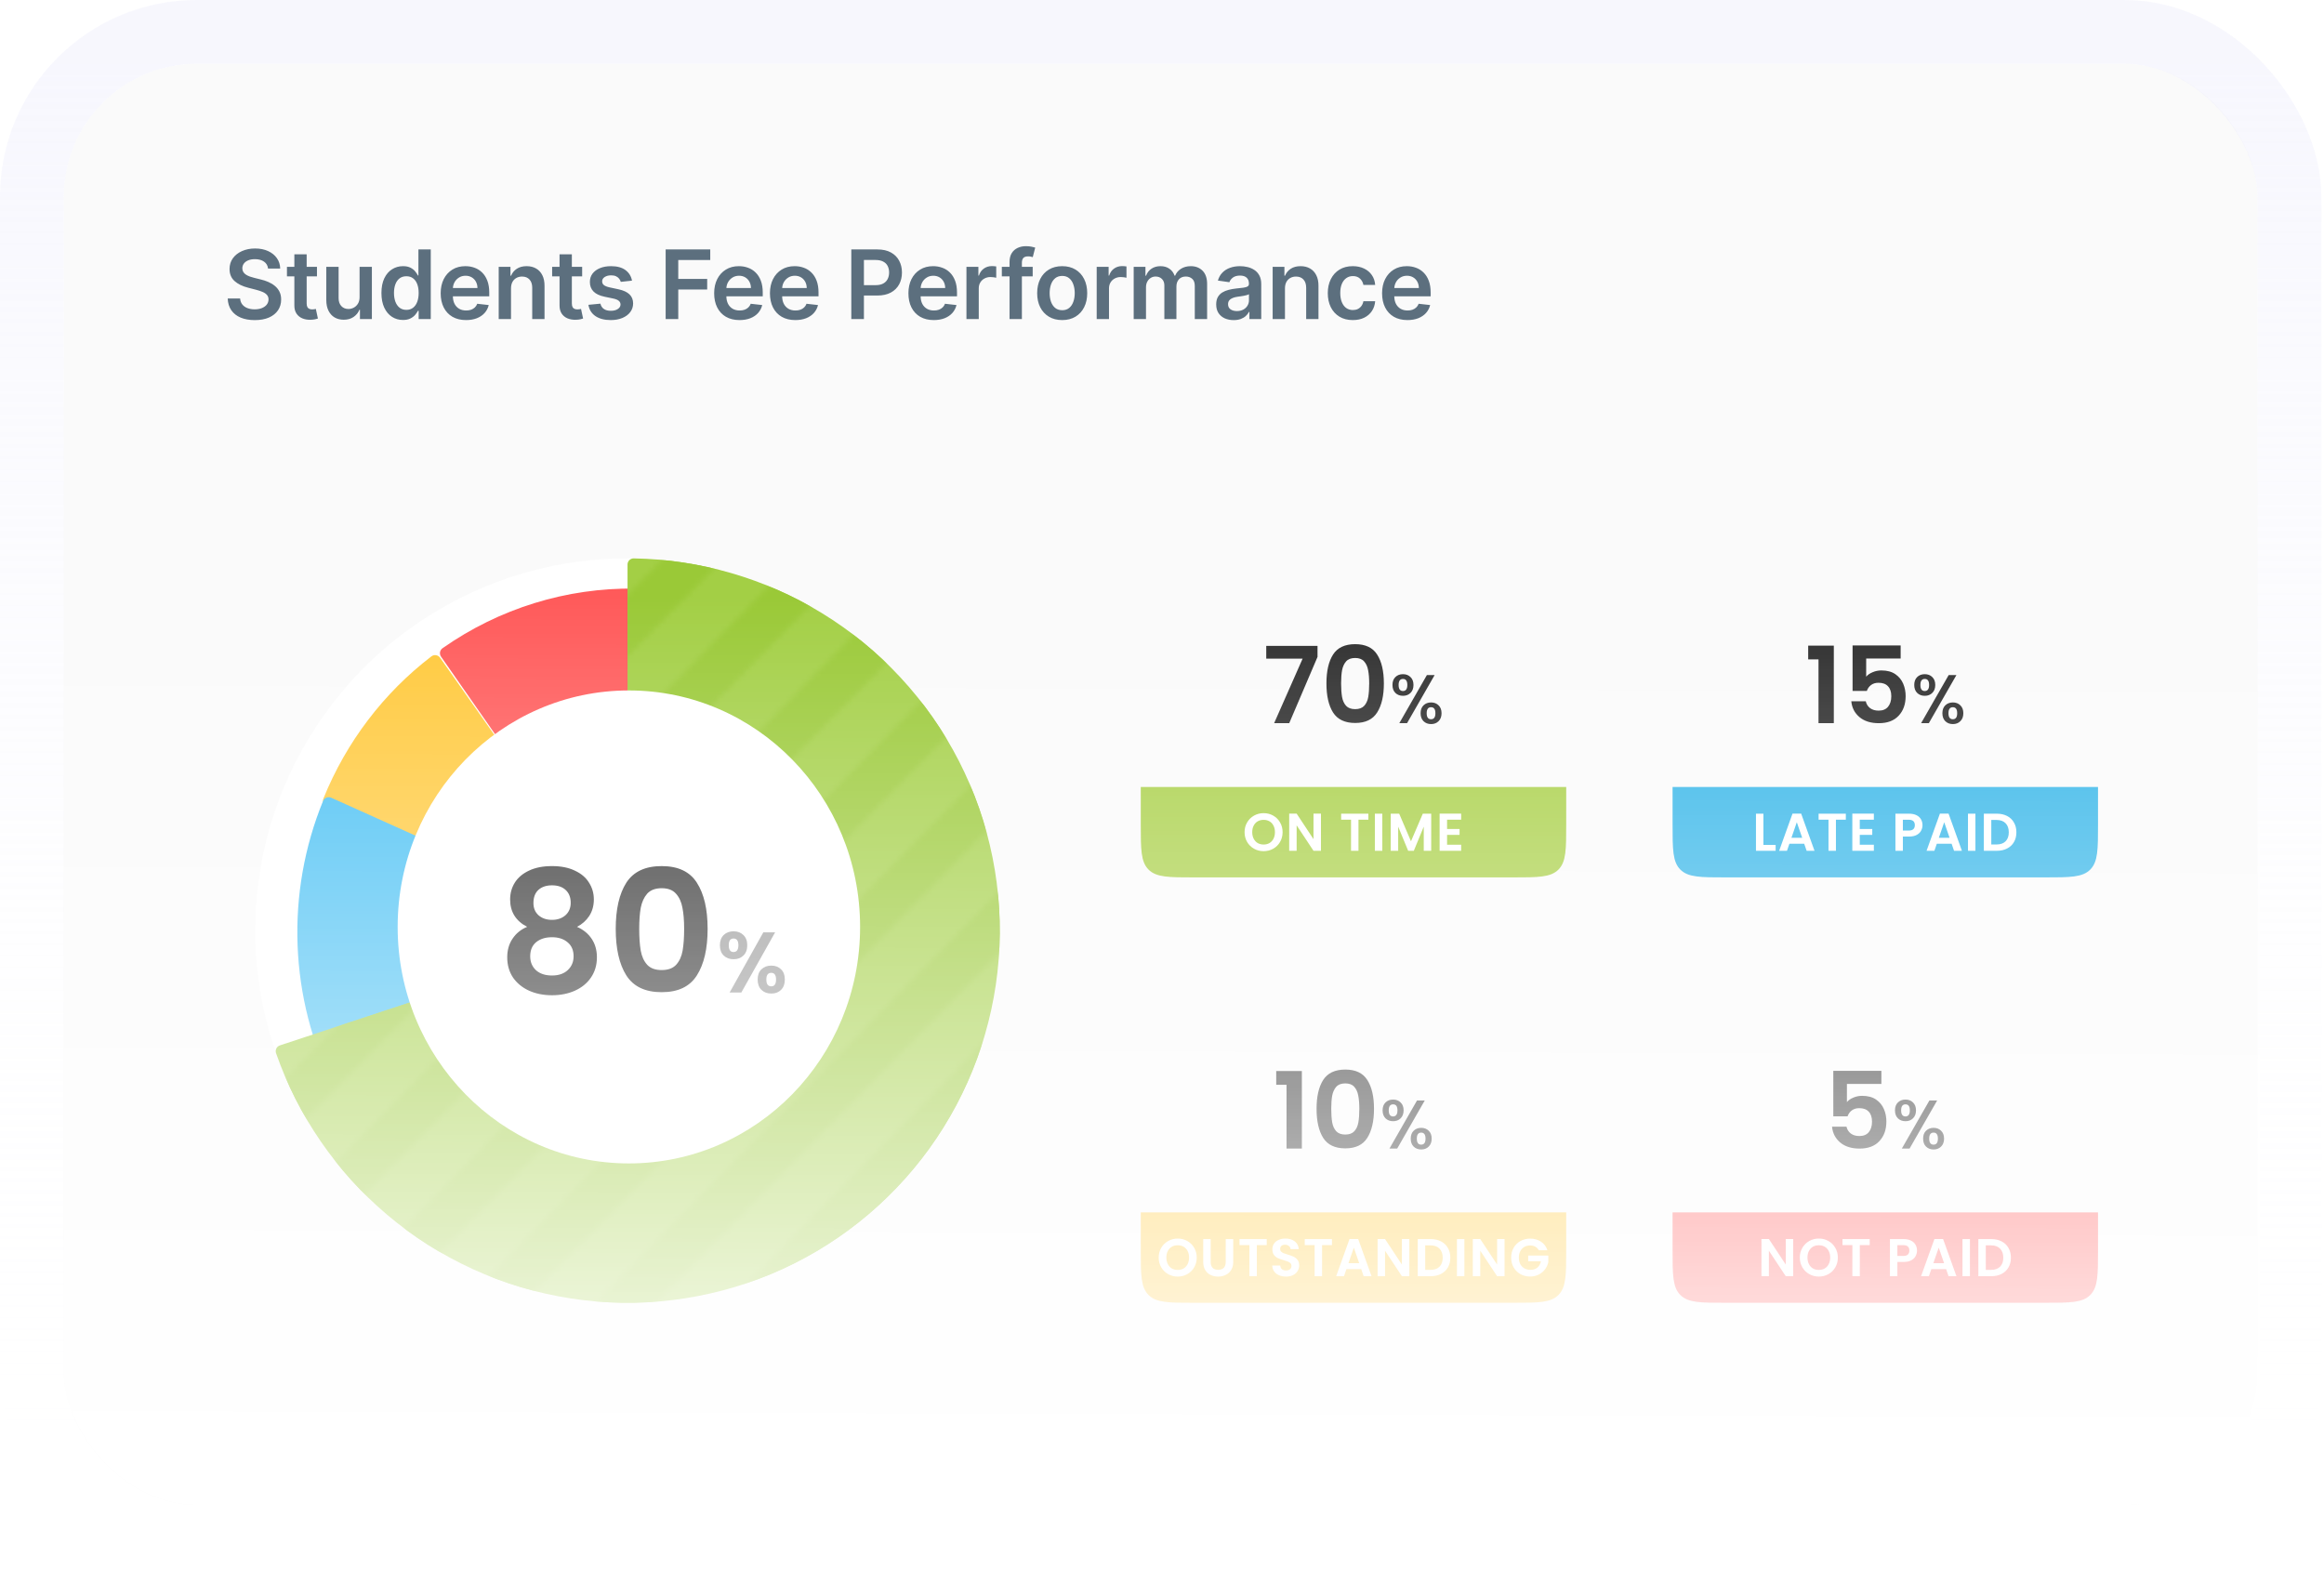
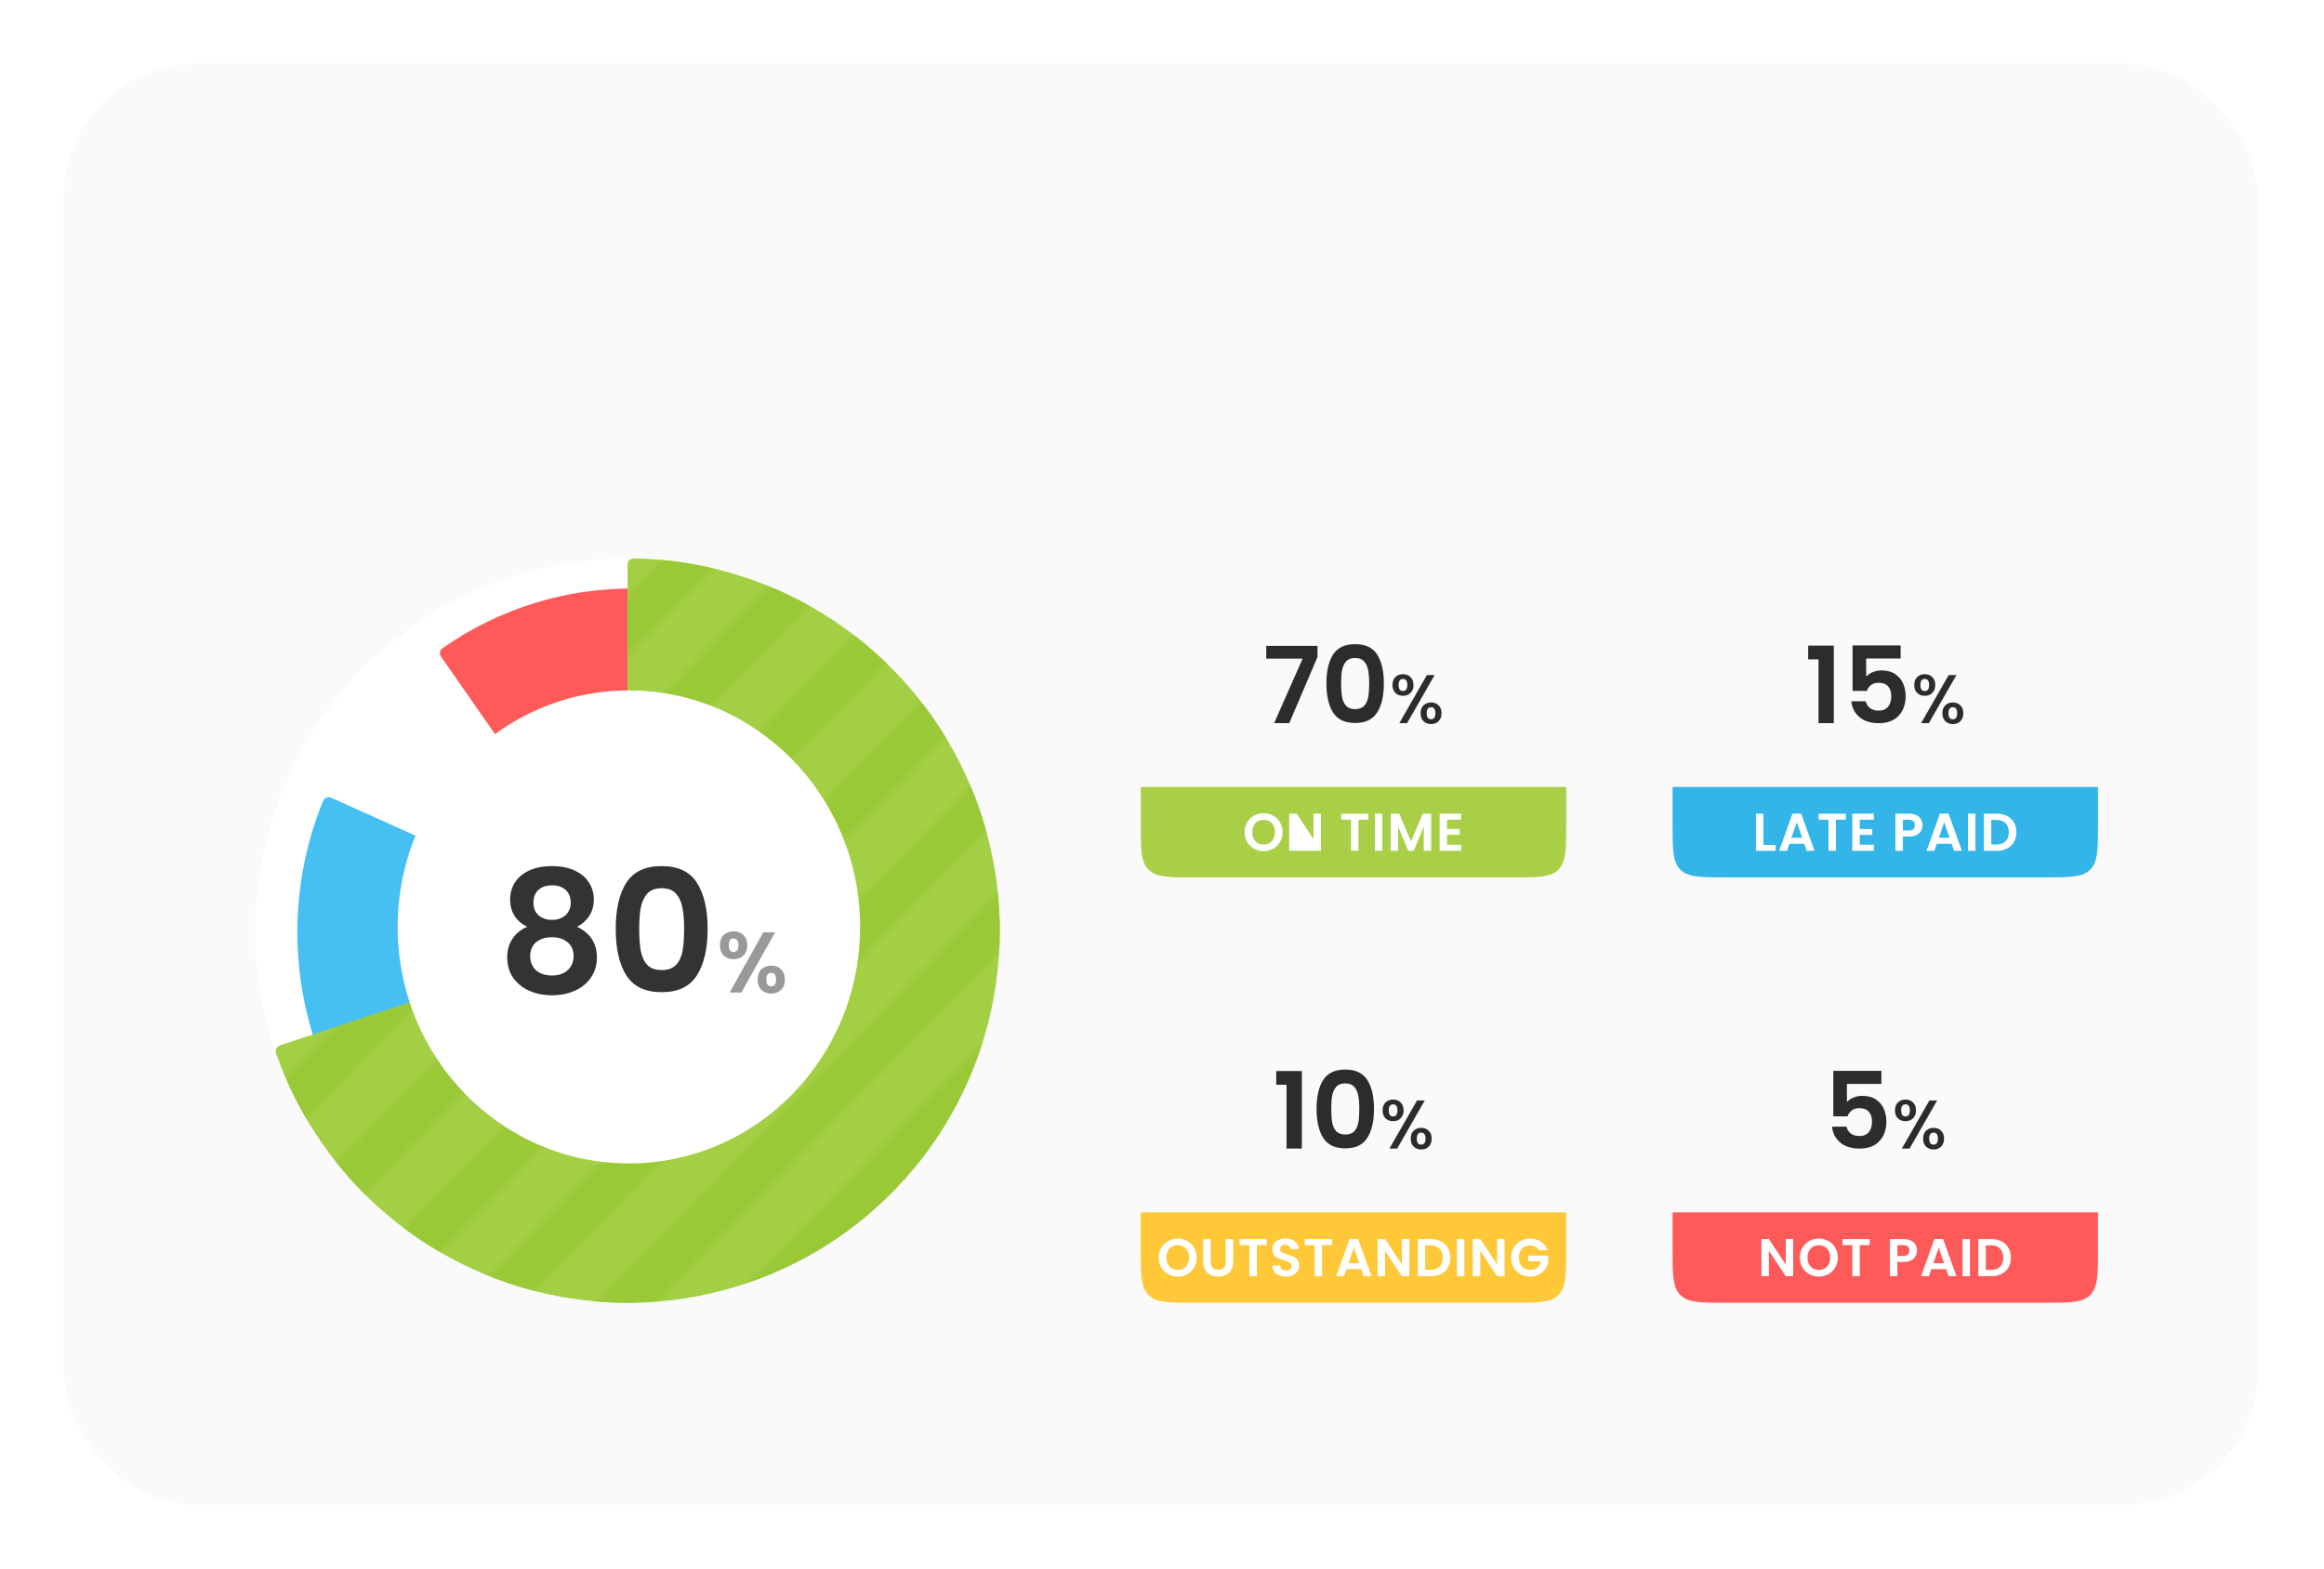
<svg xmlns="http://www.w3.org/2000/svg" width="437" height="295" viewBox="0 0 437 295" fill="none">
  <rect x="12" y="12" width="412.507" height="271" rx="25" fill="#FAFAFA" />
-   <path d="M50.406 50.508C50.346 49.95 50.094 49.515 49.651 49.204C49.212 48.893 48.641 48.737 47.938 48.737C47.444 48.737 47.02 48.812 46.666 48.961C46.312 49.11 46.042 49.312 45.854 49.568C45.667 49.824 45.571 50.116 45.567 50.444C45.567 50.717 45.629 50.953 45.752 51.153C45.88 51.354 46.053 51.524 46.27 51.665C46.487 51.801 46.728 51.916 46.992 52.01C47.256 52.104 47.523 52.182 47.791 52.246L49.019 52.553C49.513 52.668 49.988 52.824 50.444 53.02C50.904 53.216 51.315 53.463 51.678 53.761C52.044 54.06 52.334 54.42 52.547 54.842C52.76 55.264 52.867 55.758 52.867 56.325C52.867 57.092 52.67 57.767 52.278 58.351C51.886 58.93 51.32 59.384 50.578 59.712C49.841 60.036 48.948 60.198 47.9 60.198C46.881 60.198 45.997 60.041 45.247 59.725C44.501 59.41 43.918 58.95 43.496 58.344C43.078 57.739 42.852 57.002 42.818 56.133H45.151C45.185 56.589 45.326 56.968 45.573 57.271C45.82 57.573 46.142 57.799 46.538 57.948C46.939 58.097 47.386 58.172 47.881 58.172C48.396 58.172 48.848 58.095 49.236 57.942C49.628 57.784 49.935 57.567 50.156 57.29C50.378 57.008 50.491 56.68 50.495 56.305C50.491 55.965 50.391 55.683 50.195 55.462C49.999 55.236 49.724 55.048 49.37 54.899C49.021 54.746 48.611 54.609 48.143 54.49L46.653 54.106C45.575 53.83 44.723 53.41 44.097 52.847C43.474 52.281 43.163 51.528 43.163 50.591C43.163 49.82 43.372 49.144 43.79 48.565C44.212 47.985 44.785 47.535 45.509 47.216C46.234 46.892 47.054 46.73 47.97 46.73C48.899 46.73 49.713 46.892 50.412 47.216C51.115 47.535 51.667 47.981 52.068 48.552C52.468 49.119 52.675 49.771 52.688 50.508H50.406ZM59.601 50.182V51.972H53.957V50.182H59.601ZM55.35 47.83H57.664V57.047C57.664 57.358 57.711 57.597 57.805 57.763C57.903 57.925 58.031 58.035 58.188 58.095C58.346 58.155 58.521 58.185 58.713 58.185C58.858 58.185 58.99 58.174 59.109 58.153C59.233 58.131 59.326 58.112 59.39 58.095L59.78 59.904C59.657 59.947 59.48 59.994 59.249 60.045C59.024 60.096 58.747 60.126 58.419 60.134C57.839 60.151 57.317 60.064 56.852 59.872C56.388 59.676 56.019 59.374 55.747 58.965C55.478 58.555 55.346 58.044 55.35 57.43V47.83ZM67.614 55.871V50.182H69.928V60H67.684V58.255H67.582C67.361 58.805 66.996 59.254 66.489 59.604C65.986 59.953 65.366 60.128 64.629 60.128C63.986 60.128 63.417 59.985 62.922 59.7C62.432 59.41 62.049 58.99 61.772 58.44C61.495 57.886 61.356 57.217 61.356 56.433V50.182H63.67V56.075C63.67 56.697 63.841 57.192 64.181 57.558C64.522 57.925 64.97 58.108 65.524 58.108C65.865 58.108 66.195 58.025 66.515 57.859C66.834 57.693 67.096 57.445 67.301 57.117C67.51 56.785 67.614 56.369 67.614 55.871ZM75.771 60.173C75 60.173 74.309 59.974 73.7 59.578C73.091 59.182 72.609 58.606 72.255 57.852C71.902 57.098 71.725 56.182 71.725 55.104C71.725 54.013 71.904 53.092 72.262 52.342C72.624 51.588 73.112 51.019 73.725 50.636C74.339 50.248 75.023 50.054 75.777 50.054C76.353 50.054 76.826 50.152 77.196 50.348C77.567 50.54 77.861 50.772 78.078 51.045C78.296 51.313 78.464 51.567 78.583 51.805H78.679V46.909H81V60H78.724V58.453H78.583C78.464 58.692 78.291 58.945 78.066 59.214C77.84 59.478 77.541 59.704 77.171 59.891C76.8 60.079 76.333 60.173 75.771 60.173ZM76.416 58.274C76.907 58.274 77.324 58.142 77.669 57.878C78.014 57.609 78.277 57.236 78.456 56.759C78.635 56.282 78.724 55.726 78.724 55.091C78.724 54.456 78.635 53.904 78.456 53.435C78.281 52.967 78.021 52.602 77.676 52.342C77.335 52.082 76.915 51.952 76.416 51.952C75.901 51.952 75.471 52.087 75.125 52.355C74.78 52.624 74.52 52.994 74.346 53.467C74.171 53.94 74.083 54.481 74.083 55.091C74.083 55.705 74.171 56.252 74.346 56.734C74.525 57.211 74.787 57.588 75.132 57.865C75.481 58.138 75.909 58.274 76.416 58.274ZM87.632 60.192C86.647 60.192 85.797 59.987 85.082 59.578C84.37 59.165 83.822 58.581 83.439 57.827C83.055 57.068 82.864 56.175 82.864 55.148C82.864 54.139 83.055 53.252 83.439 52.489C83.826 51.722 84.368 51.126 85.062 50.7C85.757 50.269 86.573 50.054 87.51 50.054C88.116 50.054 88.687 50.152 89.224 50.348C89.765 50.54 90.242 50.838 90.655 51.243C91.073 51.648 91.401 52.163 91.64 52.79C91.878 53.412 91.998 54.153 91.998 55.014V55.724H83.95V54.164H89.78C89.775 53.721 89.68 53.327 89.492 52.981C89.305 52.632 89.042 52.357 88.706 52.157C88.373 51.957 87.986 51.856 87.542 51.856C87.069 51.856 86.654 51.972 86.296 52.202C85.938 52.428 85.659 52.726 85.459 53.097C85.263 53.463 85.162 53.866 85.158 54.305V55.666C85.158 56.237 85.263 56.727 85.471 57.136C85.68 57.541 85.972 57.852 86.347 58.07C86.722 58.283 87.161 58.389 87.664 58.389C88.001 58.389 88.305 58.342 88.578 58.249C88.851 58.151 89.087 58.008 89.287 57.82C89.488 57.633 89.639 57.401 89.741 57.124L91.902 57.367C91.765 57.938 91.505 58.436 91.122 58.862C90.743 59.284 90.257 59.612 89.665 59.847C89.072 60.077 88.395 60.192 87.632 60.192ZM96.089 54.247V60H93.775V50.182H95.987V51.85H96.102C96.328 51.3 96.688 50.864 97.182 50.54C97.681 50.216 98.297 50.054 99.029 50.054C99.707 50.054 100.297 50.199 100.8 50.489C101.307 50.778 101.699 51.198 101.976 51.748C102.257 52.298 102.396 52.965 102.392 53.749V60H100.078V54.106C100.078 53.45 99.907 52.937 99.566 52.566C99.23 52.195 98.763 52.01 98.167 52.01C97.762 52.01 97.402 52.099 97.086 52.278C96.775 52.453 96.53 52.707 96.351 53.039C96.177 53.371 96.089 53.774 96.089 54.247ZM109.467 50.182V51.972H103.823V50.182H109.467ZM105.216 47.83H107.53V57.047C107.53 57.358 107.577 57.597 107.671 57.763C107.769 57.925 107.896 58.035 108.054 58.095C108.212 58.155 108.386 58.185 108.578 58.185C108.723 58.185 108.855 58.174 108.975 58.153C109.098 58.131 109.192 58.112 109.256 58.095L109.646 59.904C109.522 59.947 109.345 59.994 109.115 60.045C108.889 60.096 108.612 60.126 108.284 60.134C107.705 60.151 107.183 60.064 106.718 59.872C106.254 59.676 105.885 59.374 105.612 58.965C105.344 58.555 105.212 58.044 105.216 57.43V47.83ZM118.841 52.777L116.732 53.007C116.672 52.794 116.568 52.594 116.419 52.406C116.274 52.219 116.078 52.068 115.831 51.952C115.583 51.837 115.281 51.78 114.923 51.78C114.441 51.78 114.037 51.884 113.708 52.093C113.385 52.302 113.225 52.572 113.229 52.905C113.225 53.19 113.329 53.423 113.542 53.602C113.76 53.781 114.117 53.928 114.616 54.043L116.291 54.401C117.22 54.601 117.91 54.918 118.362 55.353C118.818 55.788 119.048 56.356 119.052 57.06C119.048 57.678 118.867 58.223 118.509 58.696C118.155 59.165 117.663 59.531 117.032 59.795C116.402 60.06 115.677 60.192 114.859 60.192C113.657 60.192 112.69 59.94 111.957 59.438C111.224 58.93 110.787 58.225 110.647 57.322L112.903 57.104C113.005 57.548 113.223 57.882 113.555 58.108C113.887 58.334 114.32 58.447 114.853 58.447C115.402 58.447 115.843 58.334 116.176 58.108C116.512 57.882 116.681 57.603 116.681 57.271C116.681 56.989 116.572 56.757 116.355 56.574C116.142 56.391 115.809 56.25 115.358 56.152L113.683 55.8C112.741 55.604 112.044 55.274 111.593 54.81C111.141 54.341 110.917 53.749 110.921 53.033C110.917 52.428 111.081 51.903 111.414 51.46C111.75 51.013 112.217 50.668 112.814 50.425C113.414 50.178 114.107 50.054 114.891 50.054C116.041 50.054 116.947 50.299 117.608 50.789C118.272 51.279 118.684 51.942 118.841 52.777ZM125.167 60V46.909H133.554V48.897H127.539V52.451H132.978V54.439H127.539V60H125.167ZM139.058 60.192C138.073 60.192 137.223 59.987 136.507 59.578C135.796 59.165 135.248 58.581 134.865 57.827C134.481 57.068 134.289 56.175 134.289 55.148C134.289 54.139 134.481 53.252 134.865 52.489C135.252 51.722 135.794 51.126 136.488 50.7C137.183 50.269 137.999 50.054 138.936 50.054C139.541 50.054 140.112 50.152 140.649 50.348C141.191 50.54 141.668 50.838 142.081 51.243C142.499 51.648 142.827 52.163 143.066 52.79C143.304 53.412 143.424 54.153 143.424 55.014V55.724H135.376V54.164H141.206C141.201 53.721 141.105 53.327 140.918 52.981C140.73 52.632 140.468 52.357 140.132 52.157C139.799 51.957 139.411 51.856 138.968 51.856C138.495 51.856 138.08 51.972 137.722 52.202C137.364 52.428 137.085 52.726 136.884 53.097C136.688 53.463 136.588 53.866 136.584 54.305V55.666C136.584 56.237 136.688 56.727 136.897 57.136C137.106 57.541 137.398 57.852 137.773 58.07C138.148 58.283 138.587 58.389 139.09 58.389C139.426 58.389 139.731 58.342 140.004 58.249C140.277 58.151 140.513 58.008 140.713 57.82C140.914 57.633 141.065 57.401 141.167 57.124L143.328 57.367C143.191 57.938 142.931 58.436 142.548 58.862C142.169 59.284 141.683 59.612 141.09 59.847C140.498 60.077 139.821 60.192 139.058 60.192ZM149.548 60.192C148.563 60.192 147.713 59.987 146.997 59.578C146.286 59.165 145.738 58.581 145.355 57.827C144.971 57.068 144.779 56.175 144.779 55.148C144.779 54.139 144.971 53.252 145.355 52.489C145.742 51.722 146.283 51.126 146.978 50.7C147.673 50.269 148.489 50.054 149.426 50.054C150.031 50.054 150.602 50.152 151.139 50.348C151.681 50.54 152.158 50.838 152.571 51.243C152.989 51.648 153.317 52.163 153.556 52.79C153.794 53.412 153.913 54.153 153.913 55.014V55.724H145.866V54.164H151.695C151.691 53.721 151.595 53.327 151.408 52.981C151.22 52.632 150.958 52.357 150.622 52.157C150.289 51.957 149.901 51.856 149.458 51.856C148.985 51.856 148.57 51.972 148.212 52.202C147.854 52.428 147.575 52.726 147.374 53.097C147.178 53.463 147.078 53.866 147.074 54.305V55.666C147.074 56.237 147.178 56.727 147.387 57.136C147.596 57.541 147.888 57.852 148.263 58.07C148.638 58.283 149.077 58.389 149.58 58.389C149.916 58.389 150.221 58.342 150.494 58.249C150.766 58.151 151.003 58.008 151.203 57.82C151.404 57.633 151.555 57.401 151.657 57.124L153.818 57.367C153.681 57.938 153.421 58.436 153.038 58.862C152.658 59.284 152.173 59.612 151.58 59.847C150.988 60.077 150.31 60.192 149.548 60.192ZM160.078 60V46.909H164.987C165.993 46.909 166.837 47.097 167.518 47.472C168.205 47.847 168.722 48.362 169.072 49.019C169.425 49.67 169.602 50.412 169.602 51.243C169.602 52.082 169.425 52.828 169.072 53.48C168.718 54.132 168.196 54.646 167.506 55.021C166.815 55.391 165.965 55.577 164.955 55.577H161.702V53.627H164.636C165.224 53.627 165.705 53.525 166.08 53.32C166.455 53.116 166.732 52.834 166.911 52.477C167.094 52.119 167.186 51.707 167.186 51.243C167.186 50.778 167.094 50.369 166.911 50.016C166.732 49.662 166.453 49.387 166.074 49.191C165.699 48.991 165.215 48.891 164.623 48.891H162.45V60H160.078ZM175.586 60.192C174.601 60.192 173.751 59.987 173.035 59.578C172.324 59.165 171.776 58.581 171.393 57.827C171.009 57.068 170.817 56.175 170.817 55.148C170.817 54.139 171.009 53.252 171.393 52.489C171.78 51.722 172.322 51.126 173.016 50.7C173.711 50.269 174.527 50.054 175.464 50.054C176.069 50.054 176.641 50.152 177.177 50.348C177.719 50.54 178.196 50.838 178.609 51.243C179.027 51.648 179.355 52.163 179.594 52.79C179.832 53.412 179.952 54.153 179.952 55.014V55.724H171.904V54.164H177.734C177.729 53.721 177.633 53.327 177.446 52.981C177.258 52.632 176.996 52.357 176.66 52.157C176.327 51.957 175.94 51.856 175.496 51.856C175.023 51.856 174.608 51.972 174.25 52.202C173.892 52.428 173.613 52.726 173.413 53.097C173.217 53.463 173.116 53.866 173.112 54.305V55.666C173.112 56.237 173.217 56.727 173.425 57.136C173.634 57.541 173.926 57.852 174.301 58.07C174.676 58.283 175.115 58.389 175.618 58.389C175.954 58.389 176.259 58.342 176.532 58.249C176.805 58.151 177.041 58.008 177.241 57.82C177.442 57.633 177.593 57.401 177.695 57.124L179.856 57.367C179.719 57.938 179.459 58.436 179.076 58.862C178.697 59.284 178.211 59.612 177.618 59.847C177.026 60.077 176.349 60.192 175.586 60.192ZM181.729 60V50.182H183.973V51.818H184.075C184.254 51.251 184.561 50.815 184.995 50.508C185.434 50.197 185.935 50.041 186.498 50.041C186.625 50.041 186.768 50.048 186.926 50.06C187.088 50.069 187.222 50.084 187.329 50.105V52.234C187.231 52.2 187.075 52.17 186.862 52.144C186.653 52.114 186.451 52.099 186.255 52.099C185.833 52.099 185.454 52.191 185.117 52.374C184.785 52.553 184.522 52.803 184.331 53.122C184.139 53.442 184.043 53.81 184.043 54.228V60H181.729ZM194.186 50.182V51.972H188.382V50.182H194.186ZM189.833 60V49.255C189.833 48.594 189.97 48.045 190.242 47.606C190.519 47.167 190.89 46.839 191.355 46.621C191.819 46.404 192.335 46.295 192.901 46.295C193.302 46.295 193.658 46.327 193.969 46.391C194.28 46.455 194.51 46.513 194.659 46.564L194.199 48.354C194.101 48.324 193.977 48.294 193.828 48.264C193.679 48.23 193.513 48.213 193.33 48.213C192.899 48.213 192.595 48.318 192.416 48.526C192.241 48.731 192.154 49.025 192.154 49.408V60H189.833ZM199.732 60.192C198.773 60.192 197.942 59.981 197.239 59.559C196.536 59.137 195.99 58.547 195.603 57.788C195.219 57.03 195.027 56.144 195.027 55.129C195.027 54.115 195.219 53.227 195.603 52.464C195.99 51.701 196.536 51.109 197.239 50.687C197.942 50.265 198.773 50.054 199.732 50.054C200.691 50.054 201.522 50.265 202.225 50.687C202.928 51.109 203.471 51.701 203.855 52.464C204.243 53.227 204.436 54.115 204.436 55.129C204.436 56.144 204.243 57.03 203.855 57.788C203.471 58.547 202.928 59.137 202.225 59.559C201.522 59.981 200.691 60.192 199.732 60.192ZM199.745 58.338C200.265 58.338 200.699 58.195 201.049 57.91C201.398 57.62 201.658 57.232 201.828 56.746C202.003 56.261 202.091 55.719 202.091 55.123C202.091 54.522 202.003 53.979 201.828 53.493C201.658 53.003 201.398 52.613 201.049 52.323C200.699 52.033 200.265 51.889 199.745 51.889C199.212 51.889 198.769 52.033 198.415 52.323C198.066 52.613 197.804 53.003 197.629 53.493C197.458 53.979 197.373 54.522 197.373 55.123C197.373 55.719 197.458 56.261 197.629 56.746C197.804 57.232 198.066 57.62 198.415 57.91C198.769 58.195 199.212 58.338 199.745 58.338ZM206.22 60V50.182H208.464V51.818H208.566C208.745 51.251 209.052 50.815 209.487 50.508C209.926 50.197 210.426 50.041 210.989 50.041C211.117 50.041 211.259 50.048 211.417 50.06C211.579 50.069 211.713 50.084 211.82 50.105V52.234C211.722 52.2 211.566 52.17 211.353 52.144C211.144 52.114 210.942 52.099 210.746 52.099C210.324 52.099 209.945 52.191 209.608 52.374C209.276 52.553 209.014 52.803 208.822 53.122C208.63 53.442 208.534 53.81 208.534 54.228V60H206.22ZM213.177 60V50.182H215.389V51.85H215.504C215.708 51.288 216.047 50.849 216.52 50.533C216.993 50.214 217.558 50.054 218.214 50.054C218.879 50.054 219.439 50.216 219.895 50.54C220.355 50.859 220.679 51.296 220.867 51.85H220.969C221.186 51.305 221.553 50.87 222.068 50.546C222.588 50.218 223.204 50.054 223.916 50.054C224.819 50.054 225.556 50.34 226.127 50.91C226.698 51.481 226.984 52.315 226.984 53.41V60H224.664V53.768C224.664 53.158 224.502 52.713 224.178 52.432C223.854 52.146 223.458 52.004 222.989 52.004C222.431 52.004 221.994 52.178 221.679 52.528C221.367 52.873 221.212 53.322 221.212 53.876V60H218.943V53.672C218.943 53.165 218.789 52.76 218.483 52.457C218.18 52.155 217.784 52.004 217.294 52.004C216.961 52.004 216.659 52.089 216.386 52.259C216.113 52.425 215.896 52.662 215.734 52.969C215.572 53.271 215.491 53.625 215.491 54.03V60H213.177ZM231.977 60.198C231.355 60.198 230.794 60.087 230.296 59.866C229.801 59.64 229.409 59.307 229.119 58.869C228.834 58.43 228.691 57.889 228.691 57.245C228.691 56.691 228.793 56.233 228.998 55.871C229.203 55.508 229.482 55.219 229.835 55.001C230.189 54.784 230.587 54.62 231.031 54.509C231.478 54.394 231.94 54.311 232.418 54.26C232.993 54.2 233.46 54.147 233.818 54.1C234.176 54.049 234.436 53.972 234.597 53.87C234.764 53.764 234.847 53.599 234.847 53.378V53.34C234.847 52.858 234.704 52.485 234.418 52.221C234.133 51.957 233.722 51.825 233.185 51.825C232.618 51.825 232.168 51.948 231.836 52.195C231.508 52.443 231.286 52.734 231.171 53.071L229.011 52.764C229.181 52.168 229.462 51.669 229.855 51.269C230.247 50.864 230.726 50.561 231.293 50.361C231.86 50.156 232.486 50.054 233.172 50.054C233.645 50.054 234.116 50.109 234.585 50.22C235.053 50.331 235.482 50.514 235.869 50.77C236.257 51.021 236.568 51.364 236.803 51.799C237.041 52.234 237.161 52.777 237.161 53.429V60H234.936V58.651H234.86C234.719 58.924 234.521 59.18 234.265 59.418C234.014 59.653 233.696 59.842 233.313 59.987C232.933 60.128 232.488 60.198 231.977 60.198ZM232.578 58.498C233.042 58.498 233.445 58.406 233.786 58.223C234.127 58.035 234.389 57.788 234.572 57.481C234.759 57.175 234.853 56.84 234.853 56.478V55.321C234.781 55.381 234.657 55.436 234.482 55.487C234.312 55.538 234.12 55.583 233.907 55.621C233.694 55.66 233.483 55.694 233.274 55.724C233.065 55.754 232.884 55.779 232.731 55.8C232.386 55.847 232.077 55.924 231.804 56.031C231.531 56.137 231.316 56.286 231.159 56.478C231.001 56.666 230.922 56.908 230.922 57.207C230.922 57.633 231.078 57.955 231.389 58.172C231.7 58.389 232.096 58.498 232.578 58.498ZM241.621 54.247V60H239.307V50.182H241.519V51.85H241.634C241.86 51.3 242.22 50.864 242.714 50.54C243.213 50.216 243.829 50.054 244.562 50.054C245.239 50.054 245.829 50.199 246.332 50.489C246.839 50.778 247.231 51.198 247.508 51.748C247.79 52.298 247.928 52.965 247.924 53.749V60H245.61V54.106C245.61 53.45 245.439 52.937 245.099 52.566C244.762 52.195 244.295 52.01 243.699 52.01C243.294 52.01 242.934 52.099 242.618 52.278C242.307 52.453 242.062 52.707 241.883 53.039C241.709 53.371 241.621 53.774 241.621 54.247ZM254.379 60.192C253.399 60.192 252.557 59.977 251.854 59.546C251.155 59.116 250.616 58.521 250.237 57.763C249.862 57 249.674 56.122 249.674 55.129C249.674 54.132 249.866 53.252 250.25 52.489C250.633 51.722 251.174 51.126 251.873 50.7C252.576 50.269 253.407 50.054 254.366 50.054C255.163 50.054 255.868 50.201 256.482 50.495C257.1 50.785 257.592 51.196 257.958 51.729C258.325 52.257 258.534 52.875 258.585 53.582H256.373C256.284 53.109 256.071 52.715 255.734 52.4C255.401 52.08 254.956 51.92 254.398 51.92C253.925 51.92 253.509 52.048 253.151 52.304C252.794 52.555 252.514 52.918 252.314 53.391C252.118 53.864 252.02 54.43 252.02 55.091C252.02 55.76 252.118 56.335 252.314 56.817C252.51 57.294 252.785 57.663 253.139 57.923C253.497 58.178 253.916 58.306 254.398 58.306C254.739 58.306 255.044 58.242 255.312 58.114C255.585 57.982 255.813 57.793 255.996 57.545C256.179 57.298 256.305 56.998 256.373 56.644H258.585C258.529 57.339 258.325 57.955 257.971 58.492C257.617 59.024 257.136 59.442 256.526 59.744C255.917 60.043 255.201 60.192 254.379 60.192ZM264.651 60.192C263.667 60.192 262.817 59.987 262.101 59.578C261.389 59.165 260.842 58.581 260.458 57.827C260.075 57.068 259.883 56.175 259.883 55.148C259.883 54.139 260.075 53.252 260.458 52.489C260.846 51.722 261.387 51.126 262.082 50.7C262.776 50.269 263.592 50.054 264.53 50.054C265.135 50.054 265.706 50.152 266.243 50.348C266.784 50.54 267.261 50.838 267.675 51.243C268.092 51.648 268.421 52.163 268.659 52.79C268.898 53.412 269.017 54.153 269.017 55.014V55.724H260.97V54.164H266.799C266.795 53.721 266.699 53.327 266.511 52.981C266.324 52.632 266.062 52.357 265.725 52.157C265.393 51.957 265.005 51.856 264.562 51.856C264.089 51.856 263.673 51.972 263.315 52.202C262.957 52.428 262.678 52.726 262.478 53.097C262.282 53.463 262.182 53.866 262.178 54.305V55.666C262.178 56.237 262.282 56.727 262.491 57.136C262.7 57.541 262.992 57.852 263.367 58.07C263.742 58.283 264.18 58.389 264.683 58.389C265.02 58.389 265.325 58.342 265.597 58.249C265.87 58.151 266.107 58.008 266.307 57.82C266.507 57.633 266.658 57.401 266.761 57.124L268.921 57.367C268.785 57.938 268.525 58.436 268.141 58.862C267.762 59.284 267.276 59.612 266.684 59.847C266.092 60.077 265.414 60.192 264.651 60.192Z" fill="#5C6F7E" />
  <g filter="url(#filter0_d_3264_40473)">
    <circle cx="118" cy="175" r="70" fill="white" />
  </g>
-   <path d="M61.452 151.665C60.862 151.427 60.571 150.76 60.81 150.17C65.11 139.554 72.127 130.318 81.122 123.434C81.64 123.037 82.382 123.159 82.757 123.693L116.326 171.44C116.992 172.388 116.014 173.622 114.939 173.189L61.452 151.665Z" fill="#FFC839" />
  <path d="M82.937 123.5C82.575 122.98 82.694 122.266 83.212 121.902C93.872 114.423 106.536 110.506 119.461 110.691C120.103 110.7 120.606 111.238 120.586 111.88L118.7 171.149C118.664 172.269 117.222 172.697 116.581 171.778L82.937 123.5Z" fill="#FF5A5A" />
  <path d="M64.364 204.939C63.793 205.252 63.075 205.036 62.783 204.453C58.64 196.177 56.309 187.072 55.957 177.771C55.605 168.47 57.242 159.206 60.748 150.626C60.994 150.024 61.692 149.753 62.285 150.02L116.32 174.337C117.196 174.732 117.244 175.958 116.402 176.42L64.364 204.939Z" fill="#46BFF3" />
  <path d="M118 106.164C118 105.521 118.521 104.999 119.164 105.01C131.655 105.217 143.871 108.765 154.538 115.293C165.537 122.024 174.463 131.662 180.331 143.144C186.2 154.627 188.782 167.507 187.794 180.364C186.806 193.221 182.286 205.555 174.732 216.006C167.178 226.457 156.884 234.618 144.986 239.589C133.088 244.56 120.047 246.148 107.304 244.178C94.56 242.208 82.609 236.755 72.767 228.423C63.222 220.341 56.023 209.855 51.907 198.06C51.695 197.453 52.028 196.794 52.638 196.592L117.201 175.264C117.678 175.106 118 174.661 118 174.159V106.164Z" fill="#A3CF45" />
  <mask id="mask0_3264_40473" style="mask-type:alpha" maskUnits="userSpaceOnUse" x="26" y="84" width="202" height="202">
    <rect width="8.085" height="169.776" transform="matrix(0.714 0.701 -0.701 0.714 145.249 84.141)" fill="#D9D9D9" />
    <rect width="8.085" height="169.776" transform="matrix(0.714 0.701 -0.701 0.714 157.939 96.602)" fill="#D9D9D9" />
    <rect width="8.085" height="169.776" transform="matrix(0.714 0.701 -0.701 0.714 170.63 109.064)" fill="#D9D9D9" />
    <rect width="8.085" height="169.776" transform="matrix(0.714 0.701 -0.701 0.714 183.32 121.526)" fill="#D9D9D9" />
    <rect width="8.085" height="169.776" transform="matrix(0.714 0.701 -0.701 0.714 196.011 133.988)" fill="#D9D9D9" />
    <rect width="8.085" height="169.776" transform="matrix(0.714 0.701 -0.701 0.714 208.701 146.45)" fill="#D9D9D9" />
    <rect width="8.085" height="169.776" transform="matrix(0.714 0.701 -0.701 0.714 221.392 158.911)" fill="#D9D9D9" />
  </mask>
  <g mask="url(#mask0_3264_40473)">
    <path d="M118 106.164C118 105.521 118.521 104.999 119.164 105.01C131.655 105.217 143.871 108.765 154.538 115.293C165.537 122.024 174.463 131.662 180.331 143.144C186.2 154.627 188.782 167.507 187.794 180.364C186.806 193.221 182.286 205.555 174.732 216.006C167.178 226.457 156.884 234.618 144.986 239.589C133.088 244.56 120.047 246.148 107.304 244.178C94.56 242.208 82.609 236.755 72.767 228.423C63.222 220.341 56.023 209.855 51.907 198.06C51.695 197.453 52.028 196.794 52.638 196.592L117.201 175.264C117.678 175.106 118 174.661 118 174.159V106.164Z" fill="#9AC937" />
  </g>
  <g filter="url(#filter1_d_3264_40473)">
    <ellipse cx="118.253" cy="174.316" rx="43.478" ry="44.474" fill="white" />
  </g>
  <path d="M99.122 174.3C96.988 173.191 95.922 171.473 95.922 169.148C95.922 167.996 96.21 166.951 96.786 166.012C97.383 165.052 98.268 164.295 99.442 163.74C100.636 163.164 102.087 162.876 103.794 162.876C105.5 162.876 106.94 163.164 108.114 163.74C109.308 164.295 110.194 165.052 110.77 166.012C111.367 166.951 111.666 167.996 111.666 169.148C111.666 170.321 111.378 171.356 110.802 172.252C110.226 173.127 109.458 173.809 108.498 174.3C109.671 174.812 110.588 175.559 111.25 176.54C111.911 177.521 112.242 178.684 112.242 180.028C112.242 181.479 111.868 182.748 111.122 183.836C110.396 184.903 109.394 185.724 108.114 186.3C106.834 186.876 105.394 187.164 103.794 187.164C102.194 187.164 100.754 186.876 99.474 186.3C98.215 185.724 97.212 184.903 96.466 183.836C95.74 182.748 95.378 181.479 95.378 180.028C95.378 178.684 95.708 177.521 96.37 176.54C97.031 175.537 97.948 174.791 99.122 174.3ZM107.314 169.788C107.314 168.743 106.994 167.932 106.354 167.356C105.735 166.78 104.882 166.492 103.794 166.492C102.727 166.492 101.874 166.78 101.234 167.356C100.615 167.932 100.306 168.753 100.306 169.82C100.306 170.78 100.626 171.548 101.266 172.124C101.927 172.7 102.77 172.988 103.794 172.988C104.818 172.988 105.66 172.7 106.322 172.124C106.983 171.527 107.314 170.748 107.314 169.788ZM103.794 176.252C102.578 176.252 101.586 176.561 100.818 177.18C100.071 177.799 99.698 178.684 99.698 179.836C99.698 180.903 100.06 181.777 100.786 182.46C101.532 183.121 102.535 183.452 103.794 183.452C105.052 183.452 106.044 183.111 106.77 182.428C107.495 181.745 107.858 180.881 107.858 179.836C107.858 178.705 107.484 177.831 106.738 177.212C105.991 176.572 105.01 176.252 103.794 176.252ZM115.78 174.684C115.78 170.993 116.442 168.103 117.764 166.012C119.108 163.921 121.327 162.876 124.42 162.876C127.514 162.876 129.722 163.921 131.044 166.012C132.388 168.103 133.06 170.993 133.06 174.684C133.06 178.396 132.388 181.308 131.044 183.42C129.722 185.532 127.514 186.588 124.42 186.588C121.327 186.588 119.108 185.532 117.764 183.42C116.442 181.308 115.78 178.396 115.78 174.684ZM128.644 174.684C128.644 173.105 128.538 171.783 128.324 170.716C128.132 169.628 127.727 168.743 127.108 168.06C126.511 167.377 125.615 167.036 124.42 167.036C123.226 167.036 122.319 167.377 121.7 168.06C121.103 168.743 120.698 169.628 120.484 170.716C120.292 171.783 120.196 173.105 120.196 174.684C120.196 176.305 120.292 177.671 120.484 178.78C120.676 179.868 121.082 180.753 121.7 181.436C122.319 182.097 123.226 182.428 124.42 182.428C125.615 182.428 126.522 182.097 127.14 181.436C127.759 180.753 128.164 179.868 128.356 178.78C128.548 177.671 128.644 176.305 128.644 174.684Z" fill="#333333" />
  <path d="M135.37 177.759C135.37 176.94 135.607 176.298 136.081 175.835C136.566 175.371 137.186 175.139 137.941 175.139C138.695 175.139 139.31 175.371 139.784 175.835C140.269 176.298 140.512 176.94 140.512 177.759C140.512 178.589 140.269 179.236 139.784 179.699C139.31 180.163 138.695 180.394 137.941 180.394C137.186 180.394 136.566 180.163 136.081 179.699C135.607 179.236 135.37 178.589 135.37 177.759ZM145.751 175.333L139.396 186.652H137.197L143.535 175.333H145.751ZM137.925 176.498C137.332 176.498 137.035 176.918 137.035 177.759C137.035 178.61 137.332 179.036 137.925 179.036C138.216 179.036 138.442 178.934 138.604 178.729C138.765 178.513 138.846 178.19 138.846 177.759C138.846 176.918 138.539 176.498 137.925 176.498ZM142.468 184.21C142.468 183.38 142.705 182.739 143.18 182.286C143.665 181.823 144.285 181.591 145.039 181.591C145.794 181.591 146.403 181.823 146.866 182.286C147.34 182.739 147.578 183.38 147.578 184.21C147.578 185.04 147.34 185.687 146.866 186.151C146.403 186.614 145.794 186.846 145.039 186.846C144.274 186.846 143.654 186.614 143.18 186.151C142.705 185.687 142.468 185.04 142.468 184.21ZM145.023 182.949C144.408 182.949 144.101 183.37 144.101 184.21C144.101 185.062 144.408 185.488 145.023 185.488C145.627 185.488 145.928 185.062 145.928 184.21C145.928 183.37 145.627 182.949 145.023 182.949Z" fill="#999999" />
  <rect x="214.507" y="105" width="80" height="60" rx="5" fill="#FAFAFA" />
  <path d="M247.743 123.54L242.423 136H239.583L244.943 123.86H238.103V121.46H247.743V123.54ZM249.42 128.52C249.42 126.213 249.833 124.407 250.66 123.1C251.5 121.793 252.887 121.14 254.82 121.14C256.753 121.14 258.133 121.793 258.96 123.1C259.8 124.407 260.22 126.213 260.22 128.52C260.22 130.84 259.8 132.66 258.96 133.98C258.133 135.3 256.753 135.96 254.82 135.96C252.887 135.96 251.5 135.3 250.66 133.98C249.833 132.66 249.42 130.84 249.42 128.52ZM257.46 128.52C257.46 127.533 257.393 126.707 257.26 126.04C257.14 125.36 256.887 124.807 256.5 124.38C256.127 123.953 255.567 123.74 254.82 123.74C254.073 123.74 253.507 123.953 253.12 124.38C252.747 124.807 252.493 125.36 252.36 126.04C252.24 126.707 252.18 127.533 252.18 128.52C252.18 129.533 252.24 130.387 252.36 131.08C252.48 131.76 252.733 132.313 253.12 132.74C253.507 133.153 254.073 133.36 254.82 133.36C255.567 133.36 256.133 133.153 256.52 132.74C256.907 132.313 257.16 131.76 257.28 131.08C257.4 130.387 257.46 129.533 257.46 128.52ZM261.836 128.811C261.836 128.178 262.018 127.684 262.382 127.329C262.754 126.965 263.231 126.783 263.812 126.783C264.392 126.783 264.865 126.965 265.229 127.329C265.601 127.684 265.788 128.178 265.788 128.811C265.788 129.444 265.601 129.942 265.229 130.306C264.865 130.67 264.392 130.852 263.812 130.852C263.231 130.852 262.754 130.67 262.382 130.306C262.018 129.942 261.836 129.444 261.836 128.811ZM269.766 126.952L264.579 136H263.123L268.31 126.952H269.766ZM263.812 127.68C263.266 127.68 262.993 128.057 262.993 128.811C262.993 129.574 263.266 129.955 263.812 129.955C264.072 129.955 264.271 129.864 264.41 129.682C264.557 129.491 264.631 129.201 264.631 128.811C264.631 128.057 264.358 127.68 263.812 127.68ZM267.127 134.128C267.127 133.495 267.309 133.001 267.673 132.646C268.045 132.282 268.522 132.1 269.103 132.1C269.675 132.1 270.143 132.282 270.507 132.646C270.879 133.001 271.066 133.495 271.066 134.128C271.066 134.761 270.879 135.259 270.507 135.623C270.143 135.987 269.675 136.169 269.103 136.169C268.522 136.169 268.045 135.987 267.673 135.623C267.309 135.259 267.127 134.761 267.127 134.128ZM269.09 132.997C268.544 132.997 268.271 133.374 268.271 134.128C268.271 134.882 268.544 135.259 269.09 135.259C269.636 135.259 269.909 134.882 269.909 134.128C269.909 133.374 269.636 132.997 269.09 132.997Z" fill="#2C2C2C" />
  <path d="M214.507 148H294.507V155C294.507 159.714 294.507 162.071 293.042 163.536C291.578 165 289.221 165 284.507 165H224.507C219.793 165 217.436 165 215.971 163.536C214.507 162.071 214.507 159.714 214.507 155V148Z" fill="#A8CF45" />
-   <path d="M237.607 160.07C236.954 160.07 236.354 159.917 235.807 159.61C235.261 159.303 234.827 158.88 234.507 158.34C234.187 157.793 234.027 157.177 234.027 156.49C234.027 155.81 234.187 155.2 234.507 154.66C234.827 154.113 235.261 153.687 235.807 153.38C236.354 153.073 236.954 152.92 237.607 152.92C238.267 152.92 238.867 153.073 239.407 153.38C239.954 153.687 240.384 154.113 240.697 154.66C241.017 155.2 241.177 155.81 241.177 156.49C241.177 157.177 241.017 157.793 240.697 158.34C240.384 158.88 239.954 159.303 239.407 159.61C238.861 159.917 238.261 160.07 237.607 160.07ZM237.607 158.82C238.027 158.82 238.397 158.727 238.717 158.54C239.037 158.347 239.287 158.073 239.467 157.72C239.647 157.367 239.737 156.957 239.737 156.49C239.737 156.023 239.647 155.617 239.467 155.27C239.287 154.917 239.037 154.647 238.717 154.46C238.397 154.273 238.027 154.18 237.607 154.18C237.187 154.18 236.814 154.273 236.487 154.46C236.167 154.647 235.917 154.917 235.737 155.27C235.557 155.617 235.467 156.023 235.467 156.49C235.467 156.957 235.557 157.367 235.737 157.72C235.917 158.073 236.167 158.347 236.487 158.54C236.814 158.727 237.187 158.82 237.607 158.82ZM248.389 160H246.989L243.819 155.21V160H242.419V153.01H243.819L246.989 157.81V153.01H248.389V160ZM257.305 153.02V154.15H255.445V160H254.045V154.15H252.185V153.02H257.305ZM259.927 153.02V160H258.527V153.02H259.927ZM269.12 153.02V160H267.72V155.46L265.85 160H264.79L262.91 155.46V160H261.51V153.02H263.1L265.32 158.21L267.54 153.02H269.12ZM272.104 154.15V155.9H274.454V157.01H272.104V158.86H274.754V160H270.704V153.01H274.754V154.15H272.104Z" fill="white" />
+   <path d="M237.607 160.07C236.954 160.07 236.354 159.917 235.807 159.61C235.261 159.303 234.827 158.88 234.507 158.34C234.187 157.793 234.027 157.177 234.027 156.49C234.027 155.81 234.187 155.2 234.507 154.66C234.827 154.113 235.261 153.687 235.807 153.38C236.354 153.073 236.954 152.92 237.607 152.92C238.267 152.92 238.867 153.073 239.407 153.38C239.954 153.687 240.384 154.113 240.697 154.66C241.017 155.2 241.177 155.81 241.177 156.49C241.177 157.177 241.017 157.793 240.697 158.34C240.384 158.88 239.954 159.303 239.407 159.61C238.861 159.917 238.261 160.07 237.607 160.07ZM237.607 158.82C238.027 158.82 238.397 158.727 238.717 158.54C239.037 158.347 239.287 158.073 239.467 157.72C239.647 157.367 239.737 156.957 239.737 156.49C239.737 156.023 239.647 155.617 239.467 155.27C239.287 154.917 239.037 154.647 238.717 154.46C238.397 154.273 238.027 154.18 237.607 154.18C237.187 154.18 236.814 154.273 236.487 154.46C236.167 154.647 235.917 154.917 235.737 155.27C235.557 155.617 235.467 156.023 235.467 156.49C235.467 156.957 235.557 157.367 235.737 157.72C235.917 158.073 236.167 158.347 236.487 158.54C236.814 158.727 237.187 158.82 237.607 158.82ZM248.389 160H246.989V160H242.419V153.01H243.819L246.989 157.81V153.01H248.389V160ZM257.305 153.02V154.15H255.445V160H254.045V154.15H252.185V153.02H257.305ZM259.927 153.02V160H258.527V153.02H259.927ZM269.12 153.02V160H267.72V155.46L265.85 160H264.79L262.91 155.46V160H261.51V153.02H263.1L265.32 158.21L267.54 153.02H269.12ZM272.104 154.15V155.9H274.454V157.01H272.104V158.86H274.754V160H270.704V153.01H274.754V154.15H272.104Z" fill="white" />
  <rect x="314.507" y="105" width="80" height="60" rx="5" fill="#FAFAFA" />
  <path d="M340.008 124V121.42H344.828V136H341.948V124H340.008ZM357.394 123.84H350.914V127.26C351.194 126.913 351.594 126.633 352.114 126.42C352.634 126.193 353.187 126.08 353.774 126.08C354.84 126.08 355.714 126.313 356.394 126.78C357.074 127.247 357.567 127.847 357.874 128.58C358.18 129.3 358.334 130.073 358.334 130.9C358.334 132.433 357.894 133.667 357.014 134.6C356.147 135.533 354.907 136 353.294 136C351.774 136 350.56 135.62 349.654 134.86C348.747 134.1 348.234 133.107 348.114 131.88H350.834C350.954 132.413 351.22 132.84 351.634 133.16C352.06 133.48 352.6 133.64 353.254 133.64C354.04 133.64 354.634 133.393 355.034 132.9C355.434 132.407 355.634 131.753 355.634 130.94C355.634 130.113 355.427 129.487 355.014 129.06C354.614 128.62 354.02 128.4 353.234 128.4C352.674 128.4 352.207 128.54 351.834 128.82C351.46 129.1 351.194 129.473 351.034 129.94H348.354V121.38H357.394V123.84ZM359.951 128.811C359.951 128.178 360.133 127.684 360.497 127.329C360.869 126.965 361.346 126.783 361.927 126.783C362.507 126.783 362.98 126.965 363.344 127.329C363.716 127.684 363.903 128.178 363.903 128.811C363.903 129.444 363.716 129.942 363.344 130.306C362.98 130.67 362.507 130.852 361.927 130.852C361.346 130.852 360.869 130.67 360.497 130.306C360.133 129.942 359.951 129.444 359.951 128.811ZM367.881 126.952L362.694 136H361.238L366.425 126.952H367.881ZM361.927 127.68C361.381 127.68 361.108 128.057 361.108 128.811C361.108 129.574 361.381 129.955 361.927 129.955C362.187 129.955 362.386 129.864 362.525 129.682C362.672 129.491 362.746 129.201 362.746 128.811C362.746 128.057 362.473 127.68 361.927 127.68ZM365.242 134.128C365.242 133.495 365.424 133.001 365.788 132.646C366.16 132.282 366.637 132.1 367.218 132.1C367.79 132.1 368.258 132.282 368.622 132.646C368.994 133.001 369.181 133.495 369.181 134.128C369.181 134.761 368.994 135.259 368.622 135.623C368.258 135.987 367.79 136.169 367.218 136.169C366.637 136.169 366.16 135.987 365.788 135.623C365.424 135.259 365.242 134.761 365.242 134.128ZM367.205 132.997C366.659 132.997 366.386 133.374 366.386 134.128C366.386 134.882 366.659 135.259 367.205 135.259C367.751 135.259 368.024 134.882 368.024 134.128C368.024 133.374 367.751 132.997 367.205 132.997Z" fill="#2C2C2C" />
  <path d="M314.507 148H394.507V155C394.507 159.714 394.507 162.071 393.042 163.536C391.578 165 389.221 165 384.507 165H324.507C319.793 165 317.436 165 315.971 163.536C314.507 162.071 314.507 159.714 314.507 155V148Z" fill="#33B5E8" />
  <path d="M331.588 158.89H333.888V160H330.188V153.02H331.588V158.89ZM339.258 158.67H336.478L336.018 160H334.548L337.058 153.01H338.688L341.198 160H339.718L339.258 158.67ZM338.878 157.55L337.868 154.63L336.858 157.55H338.878ZM347.086 153.02V154.15H345.226V160H343.826V154.15H341.966V153.02H347.086ZM349.707 154.15V155.9H352.057V157.01H349.707V158.86H352.357V160H348.307V153.01H352.357V154.15H349.707ZM361.502 155.18C361.502 155.553 361.412 155.903 361.232 156.23C361.059 156.557 360.782 156.82 360.402 157.02C360.029 157.22 359.556 157.32 358.982 157.32H357.812V160H356.412V153.02H358.982C359.522 153.02 359.982 153.113 360.362 153.3C360.742 153.487 361.026 153.743 361.212 154.07C361.406 154.397 361.502 154.767 361.502 155.18ZM358.922 156.19C359.309 156.19 359.596 156.103 359.782 155.93C359.969 155.75 360.062 155.5 360.062 155.18C360.062 154.5 359.682 154.16 358.922 154.16H357.812V156.19H358.922ZM366.976 158.67H364.196L363.736 160H362.266L364.776 153.01H366.406L368.916 160H367.436L366.976 158.67ZM366.596 157.55L365.586 154.63L364.576 157.55H366.596ZM371.455 153.02V160H370.055V153.02H371.455ZM375.478 153.02C376.211 153.02 376.855 153.163 377.408 153.45C377.968 153.737 378.398 154.147 378.698 154.68C379.005 155.207 379.158 155.82 379.158 156.52C379.158 157.22 379.005 157.833 378.698 158.36C378.398 158.88 377.968 159.283 377.408 159.57C376.855 159.857 376.211 160 375.478 160H373.038V153.02H375.478ZM375.428 158.81C376.161 158.81 376.728 158.61 377.128 158.21C377.528 157.81 377.728 157.247 377.728 156.52C377.728 155.793 377.528 155.227 377.128 154.82C376.728 154.407 376.161 154.2 375.428 154.2H374.438V158.81H375.428Z" fill="white" />
  <rect width="80" height="60" transform="translate(214.507 185)" fill="#FAFAFA" />
  <path d="M239.978 204V201.42H244.798V216H241.918V204H239.978ZM247.564 208.52C247.564 206.213 247.978 204.407 248.804 203.1C249.644 201.793 251.031 201.14 252.964 201.14C254.898 201.14 256.278 201.793 257.104 203.1C257.944 204.407 258.364 206.213 258.364 208.52C258.364 210.84 257.944 212.66 257.104 213.98C256.278 215.3 254.898 215.96 252.964 215.96C251.031 215.96 249.644 215.3 248.804 213.98C247.978 212.66 247.564 210.84 247.564 208.52ZM255.604 208.52C255.604 207.533 255.538 206.707 255.404 206.04C255.284 205.36 255.031 204.807 254.644 204.38C254.271 203.953 253.711 203.74 252.964 203.74C252.218 203.74 251.651 203.953 251.264 204.38C250.891 204.807 250.638 205.36 250.504 206.04C250.384 206.707 250.324 207.533 250.324 208.52C250.324 209.533 250.384 210.387 250.504 211.08C250.624 211.76 250.878 212.313 251.264 212.74C251.651 213.153 252.218 213.36 252.964 213.36C253.711 213.36 254.278 213.153 254.664 212.74C255.051 212.313 255.304 211.76 255.424 211.08C255.544 210.387 255.604 209.533 255.604 208.52ZM259.98 208.811C259.98 208.178 260.162 207.684 260.526 207.329C260.899 206.965 261.375 206.783 261.956 206.783C262.537 206.783 263.009 206.965 263.373 207.329C263.746 207.684 263.932 208.178 263.932 208.811C263.932 209.444 263.746 209.942 263.373 210.306C263.009 210.67 262.537 210.852 261.956 210.852C261.375 210.852 260.899 210.67 260.526 210.306C260.162 209.942 259.98 209.444 259.98 208.811ZM267.91 206.952L262.723 216H261.267L266.454 206.952H267.91ZM261.956 207.68C261.41 207.68 261.137 208.057 261.137 208.811C261.137 209.574 261.41 209.955 261.956 209.955C262.216 209.955 262.415 209.864 262.554 209.682C262.701 209.491 262.775 209.201 262.775 208.811C262.775 208.057 262.502 207.68 261.956 207.68ZM265.271 214.128C265.271 213.495 265.453 213.001 265.817 212.646C266.19 212.282 266.666 212.1 267.247 212.1C267.819 212.1 268.287 212.282 268.651 212.646C269.024 213.001 269.21 213.495 269.21 214.128C269.21 214.761 269.024 215.259 268.651 215.623C268.287 215.987 267.819 216.169 267.247 216.169C266.666 216.169 266.19 215.987 265.817 215.623C265.453 215.259 265.271 214.761 265.271 214.128ZM267.234 212.997C266.688 212.997 266.415 213.374 266.415 214.128C266.415 214.882 266.688 215.259 267.234 215.259C267.78 215.259 268.053 214.882 268.053 214.128C268.053 213.374 267.78 212.997 267.234 212.997Z" fill="#2C2C2C" />
  <path d="M214.507 228H294.507V235C294.507 239.714 294.507 242.071 293.042 243.536C291.578 245 289.221 245 284.507 245H224.507C219.793 245 217.436 245 215.971 243.536C214.507 242.071 214.507 239.714 214.507 235V228Z" fill="#FFC839" />
  <path d="M221.46 240.07C220.807 240.07 220.207 239.917 219.66 239.61C219.114 239.303 218.68 238.88 218.36 238.34C218.04 237.793 217.88 237.177 217.88 236.49C217.88 235.81 218.04 235.2 218.36 234.66C218.68 234.113 219.114 233.687 219.66 233.38C220.207 233.073 220.807 232.92 221.46 232.92C222.12 232.92 222.72 233.073 223.26 233.38C223.807 233.687 224.237 234.113 224.55 234.66C224.87 235.2 225.03 235.81 225.03 236.49C225.03 237.177 224.87 237.793 224.55 238.34C224.237 238.88 223.807 239.303 223.26 239.61C222.714 239.917 222.114 240.07 221.46 240.07ZM221.46 238.82C221.88 238.82 222.25 238.727 222.57 238.54C222.89 238.347 223.14 238.073 223.32 237.72C223.5 237.367 223.59 236.957 223.59 236.49C223.59 236.023 223.5 235.617 223.32 235.27C223.14 234.917 222.89 234.647 222.57 234.46C222.25 234.273 221.88 234.18 221.46 234.18C221.04 234.18 220.667 234.273 220.34 234.46C220.02 234.647 219.77 234.917 219.59 235.27C219.41 235.617 219.32 236.023 219.32 236.49C219.32 236.957 219.41 237.367 219.59 237.72C219.77 238.073 220.02 238.347 220.34 238.54C220.667 238.727 221.04 238.82 221.46 238.82ZM227.652 233.02V237.34C227.652 237.813 227.775 238.177 228.022 238.43C228.269 238.677 228.615 238.8 229.062 238.8C229.515 238.8 229.865 238.677 230.112 238.43C230.359 238.177 230.482 237.813 230.482 237.34V233.02H231.892V237.33C231.892 237.923 231.762 238.427 231.502 238.84C231.249 239.247 230.905 239.553 230.472 239.76C230.045 239.967 229.569 240.07 229.042 240.07C228.522 240.07 228.049 239.967 227.622 239.76C227.202 239.553 226.869 239.247 226.622 238.84C226.375 238.427 226.252 237.923 226.252 237.33V233.02H227.652ZM238.194 233.02V234.15H236.334V240H234.934V234.15H233.074V233.02H238.194ZM241.826 240.07C241.339 240.07 240.899 239.987 240.506 239.82C240.119 239.653 239.813 239.413 239.586 239.1C239.359 238.787 239.243 238.417 239.236 237.99H240.736C240.756 238.277 240.856 238.503 241.036 238.67C241.223 238.837 241.476 238.92 241.796 238.92C242.123 238.92 242.379 238.843 242.566 238.69C242.753 238.53 242.846 238.323 242.846 238.07C242.846 237.863 242.783 237.693 242.656 237.56C242.529 237.427 242.369 237.323 242.176 237.25C241.989 237.17 241.729 237.083 241.396 236.99C240.943 236.857 240.573 236.727 240.286 236.6C240.006 236.467 239.763 236.27 239.556 236.01C239.356 235.743 239.256 235.39 239.256 234.95C239.256 234.537 239.359 234.177 239.566 233.87C239.773 233.563 240.063 233.33 240.436 233.17C240.809 233.003 241.236 232.92 241.716 232.92C242.436 232.92 243.019 233.097 243.466 233.45C243.919 233.797 244.169 234.283 244.216 234.91H242.676C242.663 234.67 242.559 234.473 242.366 234.32C242.179 234.16 241.929 234.08 241.616 234.08C241.343 234.08 241.123 234.15 240.956 234.29C240.796 234.43 240.716 234.633 240.716 234.9C240.716 235.087 240.776 235.243 240.896 235.37C241.023 235.49 241.176 235.59 241.356 235.67C241.543 235.743 241.803 235.83 242.136 235.93C242.589 236.063 242.959 236.197 243.246 236.33C243.533 236.463 243.779 236.663 243.986 236.93C244.193 237.197 244.296 237.547 244.296 237.98C244.296 238.353 244.199 238.7 244.006 239.02C243.813 239.34 243.529 239.597 243.156 239.79C242.783 239.977 242.339 240.07 241.826 240.07ZM250.46 233.02V234.15H248.6V240H247.2V234.15H245.34V233.02H250.46ZM255.961 238.67H253.181L252.721 240H251.251L253.761 233.01H255.391L257.901 240H256.421L255.961 238.67ZM255.581 237.55L254.571 234.63L253.561 237.55H255.581ZM265.009 240H263.609L260.439 235.21V240H259.039V233.01H260.439L263.609 237.81V233.01H265.009V240ZM269.033 233.02C269.766 233.02 270.41 233.163 270.963 233.45C271.523 233.737 271.953 234.147 272.253 234.68C272.56 235.207 272.713 235.82 272.713 236.52C272.713 237.22 272.56 237.833 272.253 238.36C271.953 238.88 271.523 239.283 270.963 239.57C270.41 239.857 269.766 240 269.033 240H266.593V233.02H269.033ZM268.983 238.81C269.716 238.81 270.283 238.61 270.683 238.21C271.083 237.81 271.283 237.247 271.283 236.52C271.283 235.793 271.083 235.227 270.683 234.82C270.283 234.407 269.716 234.2 268.983 234.2H267.993V238.81H268.983ZM275.361 233.02V240H273.961V233.02H275.361ZM282.914 240H281.514L278.344 235.21V240H276.944V233.01H278.344L281.514 237.81V233.01H282.914V240ZM289.358 235.12C289.198 234.827 288.978 234.603 288.698 234.45C288.418 234.297 288.091 234.22 287.718 234.22C287.304 234.22 286.938 234.313 286.618 234.5C286.298 234.687 286.048 234.953 285.868 235.3C285.688 235.647 285.598 236.047 285.598 236.5C285.598 236.967 285.688 237.373 285.868 237.72C286.054 238.067 286.311 238.333 286.638 238.52C286.964 238.707 287.344 238.8 287.778 238.8C288.311 238.8 288.748 238.66 289.088 238.38C289.428 238.093 289.651 237.697 289.758 237.19H287.358V236.12H291.138V237.34C291.044 237.827 290.844 238.277 290.538 238.69C290.231 239.103 289.834 239.437 289.348 239.69C288.868 239.937 288.328 240.06 287.728 240.06C287.054 240.06 286.444 239.91 285.898 239.61C285.358 239.303 284.931 238.88 284.618 238.34C284.311 237.8 284.158 237.187 284.158 236.5C284.158 235.813 284.311 235.2 284.618 234.66C284.931 234.113 285.358 233.69 285.898 233.39C286.444 233.083 287.051 232.93 287.718 232.93C288.504 232.93 289.188 233.123 289.768 233.51C290.348 233.89 290.748 234.427 290.968 235.12H289.358Z" fill="white" />
  <rect width="80" height="60" transform="translate(314.507 185)" fill="#FAFAFA" />
  <path d="M353.771 203.84H347.291V207.26C347.571 206.913 347.971 206.633 348.491 206.42C349.011 206.193 349.564 206.08 350.151 206.08C351.217 206.08 352.091 206.313 352.771 206.78C353.451 207.247 353.944 207.847 354.251 208.58C354.557 209.3 354.711 210.073 354.711 210.9C354.711 212.433 354.271 213.667 353.391 214.6C352.524 215.533 351.284 216 349.671 216C348.151 216 346.937 215.62 346.031 214.86C345.124 214.1 344.611 213.107 344.491 211.88H347.211C347.331 212.413 347.597 212.84 348.011 213.16C348.437 213.48 348.977 213.64 349.631 213.64C350.417 213.64 351.011 213.393 351.411 212.9C351.811 212.407 352.011 211.753 352.011 210.94C352.011 210.113 351.804 209.487 351.391 209.06C350.991 208.62 350.397 208.4 349.611 208.4C349.051 208.4 348.584 208.54 348.211 208.82C347.837 209.1 347.571 209.473 347.411 209.94H344.731V201.38H353.771V203.84ZM356.328 208.811C356.328 208.178 356.51 207.684 356.874 207.329C357.246 206.965 357.723 206.783 358.304 206.783C358.884 206.783 359.357 206.965 359.721 207.329C360.093 207.684 360.28 208.178 360.28 208.811C360.28 209.444 360.093 209.942 359.721 210.306C359.357 210.67 358.884 210.852 358.304 210.852C357.723 210.852 357.246 210.67 356.874 210.306C356.51 209.942 356.328 209.444 356.328 208.811ZM364.258 206.952L359.071 216H357.615L362.802 206.952H364.258ZM358.304 207.68C357.758 207.68 357.485 208.057 357.485 208.811C357.485 209.574 357.758 209.955 358.304 209.955C358.564 209.955 358.763 209.864 358.902 209.682C359.049 209.491 359.123 209.201 359.123 208.811C359.123 208.057 358.85 207.68 358.304 207.68ZM361.619 214.128C361.619 213.495 361.801 213.001 362.165 212.646C362.537 212.282 363.014 212.1 363.595 212.1C364.167 212.1 364.635 212.282 364.999 212.646C365.371 213.001 365.558 213.495 365.558 214.128C365.558 214.761 365.371 215.259 364.999 215.623C364.635 215.987 364.167 216.169 363.595 216.169C363.014 216.169 362.537 215.987 362.165 215.623C361.801 215.259 361.619 214.761 361.619 214.128ZM363.582 212.997C363.036 212.997 362.763 213.374 362.763 214.128C362.763 214.882 363.036 215.259 363.582 215.259C364.128 215.259 364.401 214.882 364.401 214.128C364.401 213.374 364.128 212.997 363.582 212.997Z" fill="#2C2C2C" />
  <path d="M314.507 228H394.507V235C394.507 239.714 394.507 242.071 393.042 243.536C391.578 245 389.221 245 384.507 245H324.507C319.793 245 317.436 245 315.971 243.536C314.507 242.071 314.507 239.714 314.507 235V228Z" fill="#FF5A5A" />
  <path d="M337.19 240H335.79L332.62 235.21V240H331.22V233.01H332.62L335.79 237.81V233.01H337.19V240ZM342.014 240.07C341.361 240.07 340.761 239.917 340.214 239.61C339.667 239.303 339.234 238.88 338.914 238.34C338.594 237.793 338.434 237.177 338.434 236.49C338.434 235.81 338.594 235.2 338.914 234.66C339.234 234.113 339.667 233.687 340.214 233.38C340.761 233.073 341.361 232.92 342.014 232.92C342.674 232.92 343.274 233.073 343.814 233.38C344.361 233.687 344.791 234.113 345.104 234.66C345.424 235.2 345.584 235.81 345.584 236.49C345.584 237.177 345.424 237.793 345.104 238.34C344.791 238.88 344.361 239.303 343.814 239.61C343.267 239.917 342.667 240.07 342.014 240.07ZM342.014 238.82C342.434 238.82 342.804 238.727 343.124 238.54C343.444 238.347 343.694 238.073 343.874 237.72C344.054 237.367 344.144 236.957 344.144 236.49C344.144 236.023 344.054 235.617 343.874 235.27C343.694 234.917 343.444 234.647 343.124 234.46C342.804 234.273 342.434 234.18 342.014 234.18C341.594 234.18 341.221 234.273 340.894 234.46C340.574 234.647 340.324 234.917 340.144 235.27C339.964 235.617 339.874 236.023 339.874 236.49C339.874 236.957 339.964 237.367 340.144 237.72C340.324 238.073 340.574 238.347 340.894 238.54C341.221 238.727 341.594 238.82 342.014 238.82ZM351.576 233.02V234.15H349.716V240H348.316V234.15H346.456V233.02H351.576ZM360.47 235.18C360.47 235.553 360.38 235.903 360.2 236.23C360.027 236.557 359.75 236.82 359.37 237.02C358.997 237.22 358.523 237.32 357.95 237.32H356.78V240H355.38V233.02H357.95C358.49 233.02 358.95 233.113 359.33 233.3C359.71 233.487 359.993 233.743 360.18 234.07C360.373 234.397 360.47 234.767 360.47 235.18ZM357.89 236.19C358.277 236.19 358.563 236.103 358.75 235.93C358.937 235.75 359.03 235.5 359.03 235.18C359.03 234.5 358.65 234.16 357.89 234.16H356.78V236.19H357.89ZM365.944 238.67H363.164L362.704 240H361.234L363.744 233.01H365.374L367.884 240H366.404L365.944 238.67ZM365.564 237.55L364.554 234.63L363.544 237.55H365.564ZM370.422 233.02V240H369.022V233.02H370.422ZM374.445 233.02C375.179 233.02 375.822 233.163 376.375 233.45C376.935 233.737 377.365 234.147 377.665 234.68C377.972 235.207 378.125 235.82 378.125 236.52C378.125 237.22 377.972 237.833 377.665 238.36C377.365 238.88 376.935 239.283 376.375 239.57C375.822 239.857 375.179 240 374.445 240H372.005V233.02H374.445ZM374.395 238.81C375.129 238.81 375.695 238.61 376.095 238.21C376.495 237.81 376.695 237.247 376.695 236.52C376.695 235.793 376.495 235.227 376.095 234.82C375.695 234.407 375.129 234.2 374.395 234.2H373.405V238.81H374.395Z" fill="white" />
-   <rect x="6" y="6" width="424.507" height="283" rx="31" stroke="url(#paint0_linear_3264_40473)" stroke-opacity="0.5" stroke-width="12" />
-   <rect x="12" y="12" width="413" height="271" rx="25" fill="url(#paint1_linear_3264_40473)" />
  <defs>
    <filter id="filter0_d_3264_40473" x="31.701" y="100.343" width="172.597" height="172.597" filterUnits="userSpaceOnUse" color-interpolation-filters="sRGB">
      <feGaussianBlur stdDeviation="9.313" />
    </filter>
    <filter id="filter1_d_3264_40473" x="65.462" y="122.857" width="105.583" height="107.574" filterUnits="userSpaceOnUse" color-interpolation-filters="sRGB">
      <feGaussianBlur stdDeviation="4.657" />
    </filter>
    <linearGradient id="paint0_linear_3264_40473" x1="218.254" y1="12" x2="218.254" y2="283" gradientUnits="userSpaceOnUse">
      <stop stop-color="#EFEFFC" />
      <stop offset="1" stop-color="white" stop-opacity="0" />
    </linearGradient>
    <linearGradient id="paint1_linear_3264_40473" x1="219" y1="112.5" x2="218.5" y2="283" gradientUnits="userSpaceOnUse">
      <stop stop-color="white" stop-opacity="0" />
      <stop offset="1" stop-color="white" />
    </linearGradient>
  </defs>
</svg>